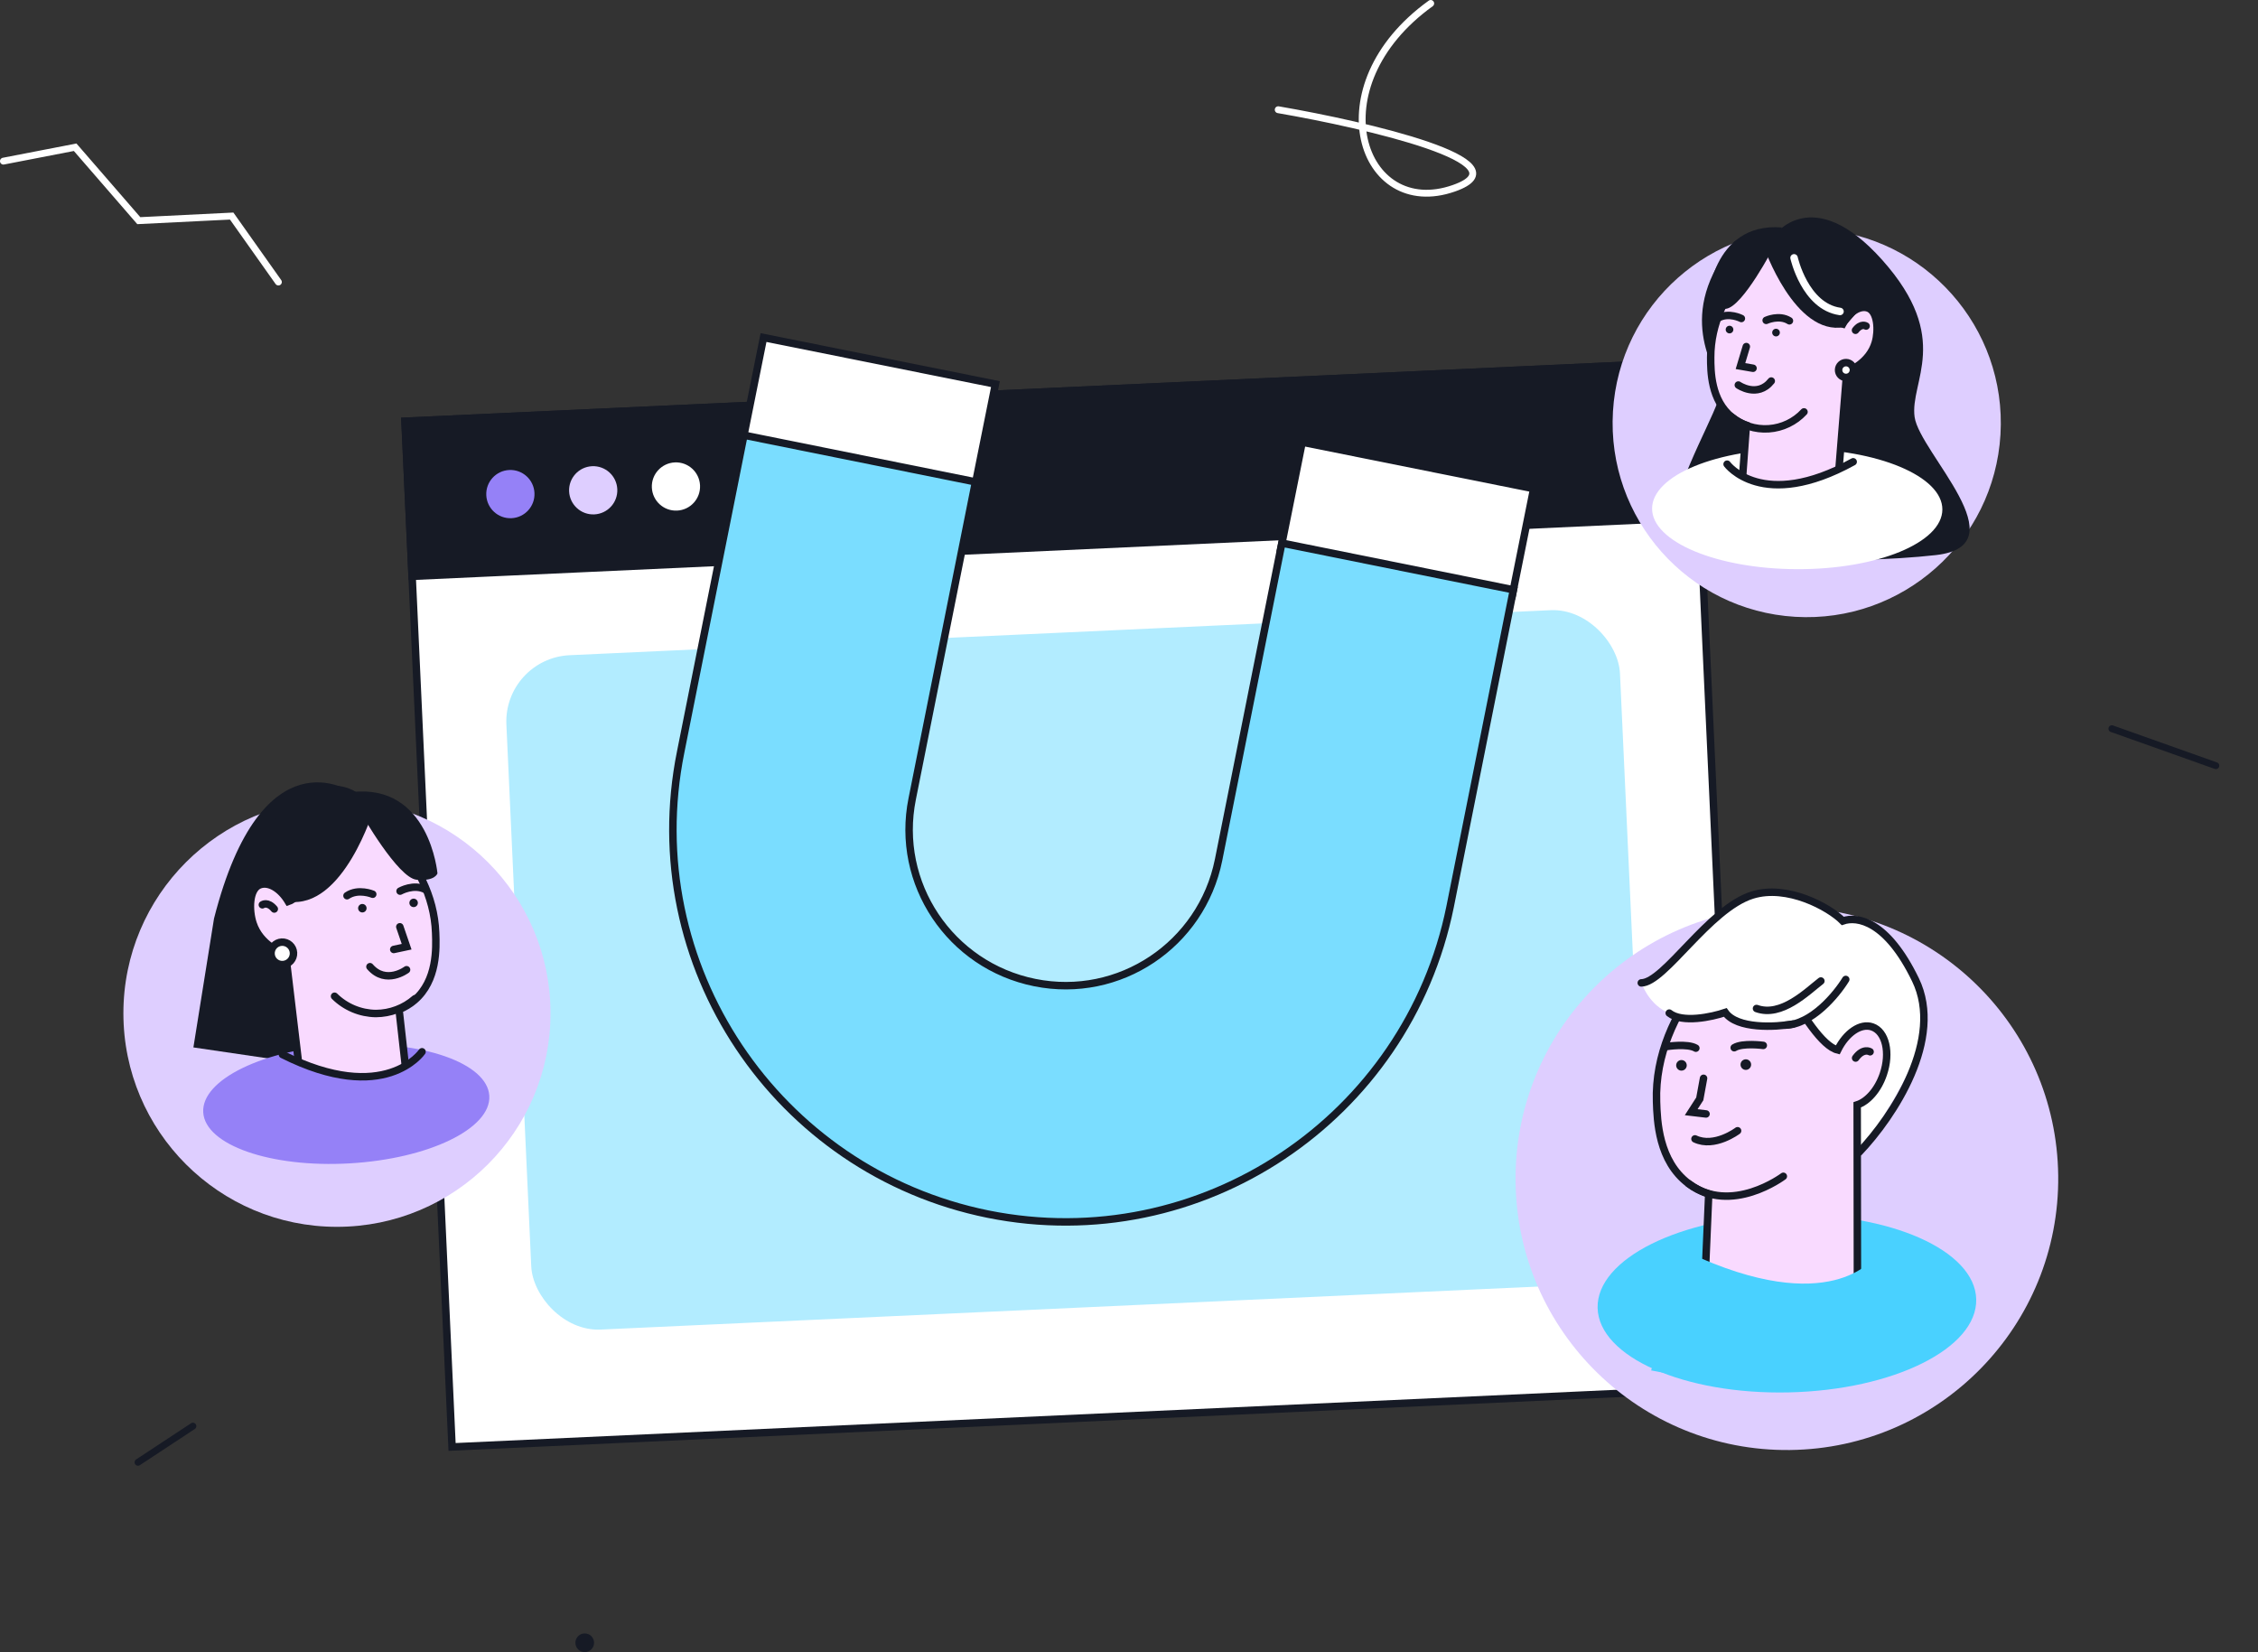
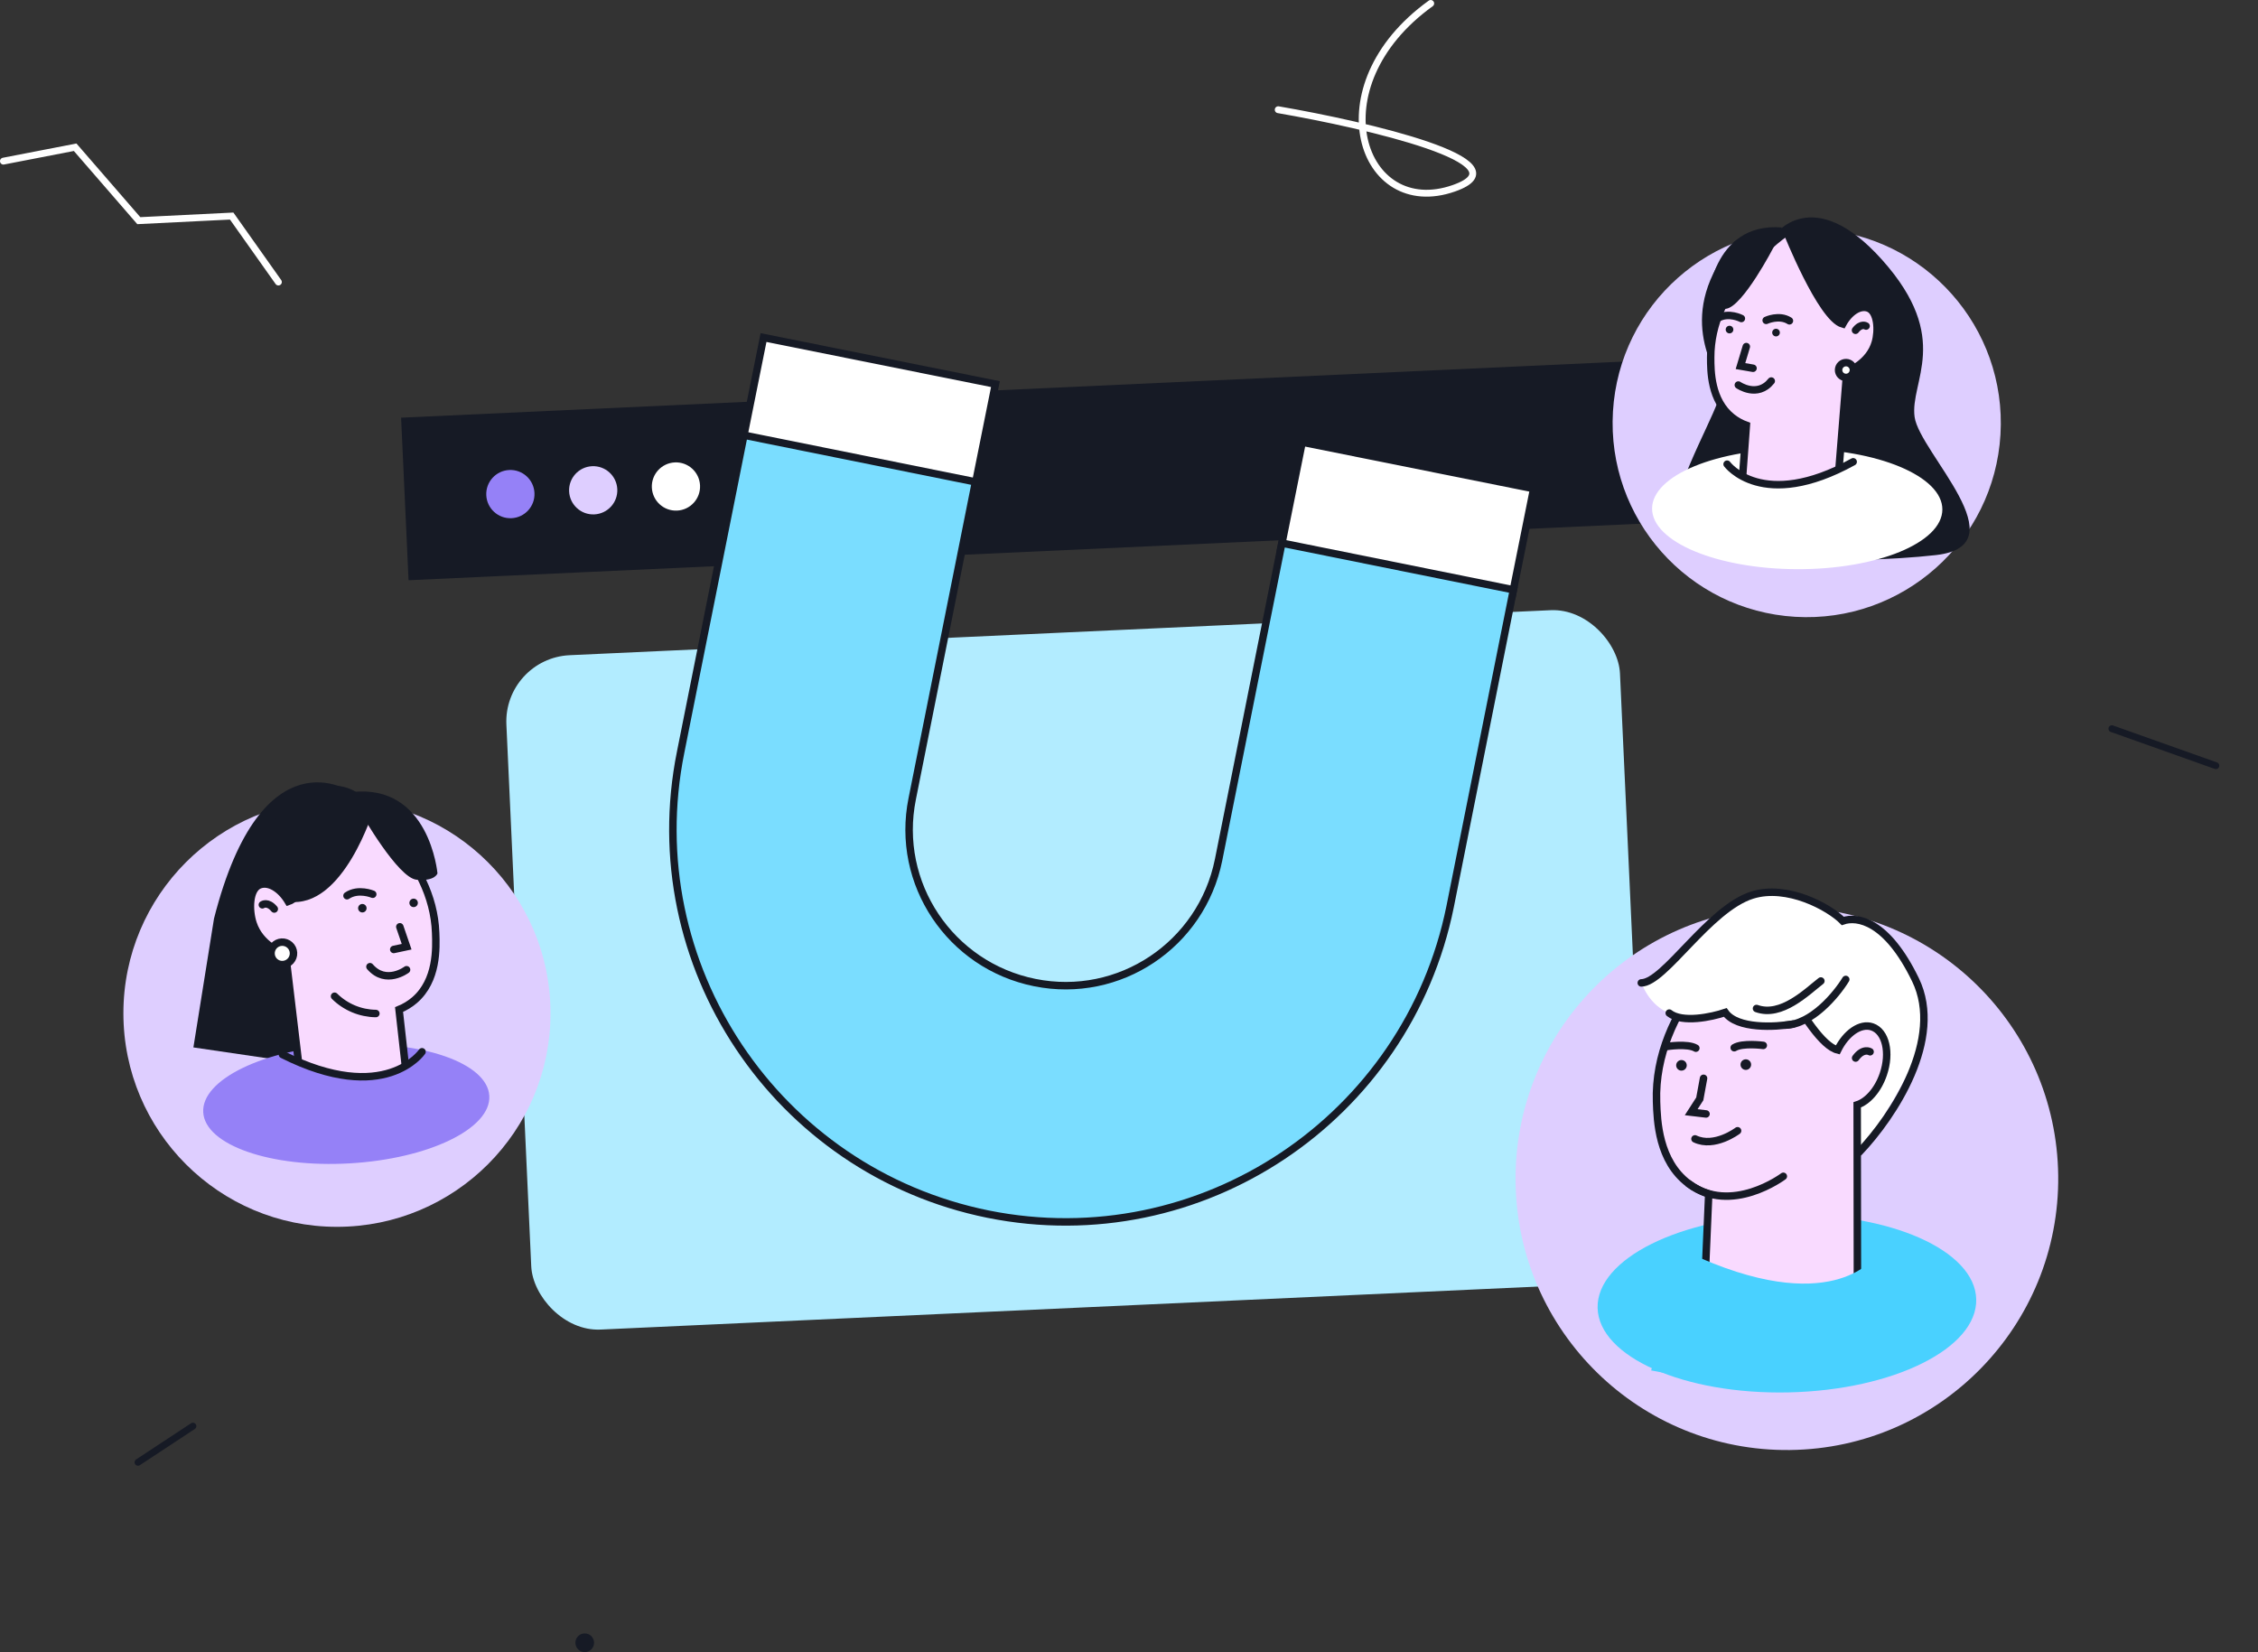
<svg xmlns="http://www.w3.org/2000/svg" width="604" height="442" viewBox="0 0 604 442" fill="none">
  <rect x="0" y="0" width="604" height="442" fill="#333333" stroke="none" />
-   <path d="M452.902 96.864L108.336 112.676L120.926 387.035L465.492 371.224L452.902 96.864Z" fill="white" stroke="#161A25" stroke-width="2" stroke-miterlimit="10" />
  <path d="M452.902 96.864L108.336 112.676L110.24 154.161L454.806 138.35L452.902 96.864Z" fill="#161A25" stroke="#161A25" stroke-width="2" stroke-miterlimit="10" />
  <path d="M136.818 138.609C140.378 138.446 143.131 135.428 142.967 131.868C142.804 128.309 139.786 125.556 136.226 125.719C132.667 125.882 129.914 128.9 130.077 132.46C130.24 136.019 133.258 138.773 136.818 138.609Z" fill="#9581F7" />
  <path d="M158.974 137.593C162.534 137.429 165.287 134.411 165.124 130.852C164.96 127.292 161.942 124.539 158.383 124.702C154.823 124.866 152.07 127.884 152.233 131.443C152.397 135.003 155.415 137.756 158.974 137.593Z" fill="#DECEFF" />
  <path d="M181.107 136.577C184.667 136.414 187.42 133.396 187.256 129.836C187.093 126.277 184.075 123.523 180.515 123.687C176.956 123.85 174.203 126.868 174.366 130.428C174.529 133.987 177.547 136.74 181.107 136.577Z" fill="white" />
  <rect x="134.641" y="176.071" width="298.191" height="180.573" rx="17.759" transform="rotate(-2.627 134.641 176.071)" fill="#B2ECFF" />
  <path d="M348.332 118.276L410.253 130.708L404.536 159.181L342.615 146.749L348.332 118.276Z" fill="white" stroke="#161A25" stroke-width="2" />
  <path d="M204.238 90.289L266.272 102.745L260.555 131.218L198.521 118.762L204.238 90.289Z" fill="white" stroke="#161A25" stroke-width="2" />
  <path d="M260.946 128.897L244.011 213.665C239.439 236.314 254.158 258.255 276.796 262.825C299.445 267.396 321.385 252.677 325.955 230.039L325.956 230.037L342.891 145.27L404.832 157.759L387.896 242.527C376.428 299.169 321.176 336.213 264.307 324.766L264.308 324.766C207.666 313.297 170.622 258.045 182.069 201.176L182.07 201.175L199.004 116.408L260.946 128.897Z" fill="#7ADDFF" stroke="#161A25" stroke-width="2" />
  <circle cx="90.133" cy="271.036" r="57.125" fill="#DECEFF" />
  <path d="M94.001 211.877C94.001 211.877 70.084 195.305 57.244 245.713C55.407 257.196 53.57 268.681 51.734 280.168L97.3 286.869L94.001 211.877Z" fill="#161A25" />
  <path d="M93.537 311.185C72.405 312.4 54.866 306.281 54.362 297.519C53.858 288.757 70.581 280.669 91.713 279.455C112.846 278.24 130.385 284.359 130.888 293.121C131.392 301.883 114.669 309.971 93.537 311.185Z" fill="#9581F7" />
  <path d="M116.534 249.552C116.686 253.594 117.002 262.253 110.894 267.517C109.656 268.576 108.255 269.429 106.744 270.04L109.481 294.514C109.123 295.034 103.624 302.747 94.152 302.374C86.513 302.076 81.968 296.745 81.238 295.869C79.629 282.362 78.02 268.854 76.412 255.347C75.43 254.985 69.591 252.78 67.699 247.009C66.513 243.425 66.65 237.875 69.381 236.731C71.819 235.705 75.052 237.654 77.126 241.155C83.439 239.144 92.599 213.225 92.599 213.225C96.618 215.915 115.817 229.244 116.534 249.552Z" fill="#F9DAFF" stroke="#161A25" stroke-width="2" stroke-miterlimit="10" stroke-linecap="round" />
  <path d="M70.181 242.017C70.181 242.017 71.578 241.007 73.367 243.145L70.181 242.017Z" fill="white" />
  <path d="M70.181 242.017C70.181 242.017 71.578 241.007 73.367 243.145" stroke="#161A25" stroke-width="2" stroke-miterlimit="10" stroke-linecap="round" />
-   <path d="M89.49 266.481C92.439 269.392 96.399 271.048 100.542 271.102C104.393 271.086 108.109 269.68 111.007 267.142" stroke="#161A25" stroke-width="2" stroke-miterlimit="10" stroke-linecap="round" />
+   <path d="M89.49 266.481C92.439 269.392 96.399 271.048 100.542 271.102" stroke="#161A25" stroke-width="2" stroke-miterlimit="10" stroke-linecap="round" />
  <path d="M96.99 244.065C96.365 244.101 95.829 243.623 95.793 242.998C95.757 242.372 96.234 241.836 96.86 241.8C97.485 241.764 98.021 242.242 98.057 242.868C98.093 243.493 97.615 244.029 96.99 244.065Z" fill="#161A25" />
  <path d="M110.709 242.64C110.083 242.676 109.547 242.198 109.511 241.573C109.475 240.948 109.953 240.412 110.579 240.376C111.204 240.34 111.74 240.818 111.776 241.443C111.812 242.068 111.334 242.604 110.709 242.64Z" fill="#161A25" />
  <path d="M69.036 306.838L89.35 309.902L117.401 304.239L112.889 281.334C112.889 281.334 110.832 284.654 105.064 286.384C103.945 286.72 102.8 286.968 101.642 287.124C96.367 287.876 88.904 287.269 78.582 283.299C77.593 282.925 76.57 282.51 75.527 282.064L75.214 281.932C73.157 290.232 71.097 298.534 69.036 306.838Z" fill="#9581F7" />
  <path d="M99.704 239.195C99.704 239.195 95.814 237.546 92.823 239.59" stroke="#161A25" stroke-width="2" stroke-miterlimit="10" stroke-linecap="round" />
-   <path d="M107.016 238.364C107.016 238.364 110.692 236.28 113.86 237.97" stroke="#161A25" stroke-width="2" stroke-miterlimit="10" stroke-linecap="round" />
  <path d="M108.751 259.388C108.751 259.388 103.234 263.551 98.96 258.578" stroke="#161A25" stroke-width="2" stroke-miterlimit="10" stroke-linecap="round" />
  <path d="M106.949 247.906L108.772 253.232L105.325 253.967" stroke="#161A25" stroke-width="2" stroke-miterlimit="10" stroke-linecap="round" />
  <path d="M100.007 216.363C100.007 216.363 91.888 243.347 77.087 241.158L65.871 229.237C65.871 229.237 85.507 197.041 100.007 216.363Z" fill="#161A25" />
  <path d="M96.588 217.527C96.588 217.527 106.434 234.845 111.43 235.313C116.426 235.782 117.019 233.613 117.019 233.613C117.019 233.613 114.886 209.434 93.997 211.877L96.588 217.527Z" fill="#161A25" />
  <path d="M75.676 258.019C74.017 258.114 72.594 256.846 72.499 255.186C72.403 253.527 73.671 252.104 75.331 252.009C76.99 251.913 78.413 253.181 78.509 254.841C78.604 256.501 77.336 257.923 75.676 258.019Z" fill="white" stroke="#161A25" stroke-width="2" stroke-miterlimit="10" stroke-linecap="round" />
  <path d="M112.886 281.335C112.886 281.335 103.016 295.879 75.543 282.064" stroke="#161A25" stroke-width="2" stroke-miterlimit="10" stroke-linecap="round" />
  <circle cx="483.284" cy="113.159" r="51.921" transform="rotate(3.389 483.284 113.159)" fill="#DECEFF" />
  <path d="M474.543 63.051C474.543 63.051 484.733 48.495 503.521 69.582C522.309 90.671 510.779 102.027 512.15 111.576C513.521 121.125 540.483 145.921 517.837 148.476C495.191 151.031 442.926 151.465 447.876 135.436C452.826 119.406 461.497 106.576 460.262 102.872C459.027 99.168 447.608 83.854 464.104 64.455L477.968 61.991" fill="#161A25" />
  <path d="M480.692 152.247C502.133 152.319 519.539 145.169 519.569 136.279C519.598 127.389 502.241 120.124 480.799 120.053C459.358 119.982 441.953 127.131 441.923 136.021C441.893 144.911 459.251 152.176 480.692 152.247Z" fill="white" />
  <path d="M457.598 95.616C457.601 99.269 457.615 107.092 463.308 111.631C464.463 112.542 465.756 113.262 467.139 113.764L465.516 135.936C465.856 136.398 471.09 143.167 479.624 142.503C486.5 141.971 490.423 136.998 491.046 136.188C492.031 123.945 493.016 111.702 494 99.459C494.897 99.094 500.088 96.908 501.619 91.636C502.565 88.361 502.25 83.358 499.746 82.42C497.511 81.578 494.661 83.449 492.911 86.679C487.134 85.077 477.968 61.99 477.968 61.99C474.424 64.579 457.555 77.268 457.598 95.616Z" fill="#F9DAFF" stroke="#161A25" stroke-width="2" stroke-miterlimit="10" stroke-linecap="round" />
  <path d="M499.168 87.216C499.168 87.216 497.874 86.352 496.333 88.343L499.168 87.216Z" fill="white" />
  <path d="M499.168 87.216C499.168 87.216 497.874 86.352 496.333 88.343" stroke="#161A25" stroke-width="2" stroke-miterlimit="10" stroke-linecap="round" />
-   <path d="M482.555 110.176C480.102 112.831 476.727 114.447 473.121 114.692C469.515 114.937 465.952 113.793 463.163 111.493" stroke="#161A25" stroke-width="2" stroke-miterlimit="10" stroke-linecap="round" />
  <path d="M475.055 89.985C475.62 89.996 476.087 89.546 476.098 88.981C476.109 88.415 475.659 87.948 475.094 87.938C474.529 87.927 474.062 88.376 474.051 88.942C474.04 89.507 474.489 89.974 475.055 89.985Z" fill="#161A25" />
  <path d="M462.617 89.178C463.183 89.189 463.65 88.74 463.661 88.174C463.671 87.609 463.222 87.142 462.656 87.131C462.091 87.12 461.624 87.57 461.613 88.135C461.602 88.7 462.052 89.167 462.617 89.178Z" fill="#161A25" />
  <path d="M502.442 145.666L484.22 149.133L458.714 144.992L461.994 124.158C461.994 124.158 463.964 127.083 469.229 128.444C470.25 128.709 471.291 128.893 472.342 128.993C477.127 129.49 483.84 128.684 493.016 124.746C493.896 124.374 494.804 123.964 495.73 123.526L496.008 123.396C498.151 130.825 500.296 138.248 502.442 145.666Z" fill="white" />
  <path d="M472.439 85.692C472.439 85.692 475.892 84.07 478.661 85.812" stroke="#161A25" stroke-width="2" stroke-miterlimit="10" stroke-linecap="round" />
  <path d="M465.804 85.192C465.804 85.192 462.416 83.439 459.587 85.073" stroke="#161A25" stroke-width="2" stroke-miterlimit="10" stroke-linecap="round" />
  <path d="M464.992 102.991C464.992 102.991 470.113 106.556 473.798 101.921" stroke="#161A25" stroke-width="2" stroke-miterlimit="10" stroke-linecap="round" />
-   <path d="M471.773 65.918C471.773 65.918 480.03 89.984 493.31 87.497L502.995 76.348C502.995 76.348 484.189 47.977 471.773 65.918Z" fill="#161A25" />
  <path d="M474.485 66.032C474.485 66.032 466.209 82.026 461.718 82.593C457.228 83.16 456.616 81.28 456.616 81.28C456.616 81.28 457.706 59.351 476.638 60.839L474.485 66.032Z" fill="#161A25" />
  <path d="M461.991 124.157C461.991 124.157 471.399 136.933 495.71 123.525" stroke="#161A25" stroke-width="2" stroke-miterlimit="10" stroke-linecap="round" />
-   <path d="M479.898 68.967C479.898 68.967 482.79 81.967 492.191 83.312" stroke="white" stroke-width="2" stroke-miterlimit="10" stroke-linecap="round" />
  <path d="M493.754 100.965C494.851 100.986 495.757 100.114 495.778 99.016C495.799 97.919 494.927 97.013 493.83 96.992C492.733 96.971 491.827 97.843 491.806 98.941C491.785 100.037 492.657 100.944 493.754 100.965Z" fill="white" stroke="#161A25" stroke-width="2" stroke-miterlimit="10" stroke-linecap="round" />
  <path d="M467.128 92.708L465.564 97.92L468.921 98.503" stroke="#161A25" stroke-width="2" stroke-miterlimit="10" stroke-linecap="round" />
  <circle cx="477.978" cy="315.279" r="72.583" transform="rotate(-0.649 477.978 315.279)" fill="#DECEFF" />
  <path d="M488.214 313.257C488.838 313.915 489.666 314.341 490.563 314.468C493.337 314.748 495.795 311.186 497.203 308.999C509.776 289.398 516.064 279.621 513.781 267.754C513.236 264.95 510.639 251.444 500.491 247.504C488.889 242.966 467.418 252.175 468.201 264.908C468.772 274.163 488.214 313.257 488.214 313.257Z" fill="white" />
  <path d="M478.527 372.444C450.561 373.078 427.649 362.959 427.351 349.843C427.054 336.726 449.483 325.578 477.449 324.944C505.415 324.309 528.327 334.428 528.625 347.545C528.922 360.662 506.493 371.81 478.527 372.444Z" fill="#49D1FF" />
  <path d="M443.116 294.696C443.282 299.754 443.623 310.569 451.684 316.595C453.316 317.811 455.136 318.753 457.071 319.383L455.745 350.111C461.215 355.465 468.535 358.509 476.188 358.614C483.841 358.719 491.241 355.875 496.856 350.673L496.784 295.536C499.576 294.625 502.351 291.535 503.774 287.339C505.74 281.573 504.423 275.914 500.798 274.678C497.672 273.608 493.811 276.314 491.574 280.854C483.465 278.891 469.853 247.39 469.853 247.39C465.069 251.079 442.284 269.332 443.116 294.696Z" fill="#F9DAFF" stroke="#161A25" stroke-width="2" stroke-miterlimit="10" stroke-linecap="round" />
  <path d="M500.237 281.334C500.237 281.334 498.403 280.202 496.364 283.012L500.237 281.334Z" fill="white" />
  <path d="M500.237 281.334C500.237 281.334 498.403 280.202 496.364 283.012" stroke="#161A25" stroke-width="2" stroke-miterlimit="10" stroke-linecap="round" />
  <path d="M467.014 286.184C466.232 286.193 465.591 285.566 465.582 284.783C465.573 284.001 466.2 283.36 466.982 283.351C467.764 283.342 468.406 283.969 468.414 284.751C468.423 285.534 467.796 286.175 467.014 286.184Z" fill="#161A25" />
  <path d="M449.795 286.379C449.013 286.388 448.372 285.761 448.363 284.979C448.354 284.196 448.981 283.555 449.763 283.546C450.546 283.537 451.187 284.164 451.196 284.947C451.205 285.729 450.578 286.37 449.795 286.379Z" fill="#161A25" />
  <path d="M501.258 336.419C501.258 336.419 489.614 352.935 451.428 334.975C448.185 345.504 444.931 356.033 441.667 366.561L468.329 371.708L505.82 366.061L501.258 336.419Z" fill="#49D1FF" />
  <path d="M477.031 314.644C477.031 314.644 463.078 325.153 451.68 316.596" stroke="#161A25" stroke-width="2" stroke-miterlimit="10" stroke-linecap="round" />
  <path d="M471.667 279.632C471.667 279.632 466.101 278.878 463.89 280.25" stroke="#161A25" stroke-width="2" stroke-miterlimit="10" stroke-linecap="round" />
  <path d="M445.838 279.926C445.838 279.926 451.393 279.045 453.626 280.367" stroke="#161A25" stroke-width="2" stroke-miterlimit="10" stroke-linecap="round" />
  <path d="M464.789 302.462C464.789 302.462 458.615 307.132 453.395 304.638" stroke="#161A25" stroke-width="2" stroke-miterlimit="10" stroke-linecap="round" />
  <path d="M455.69 288.43L454.678 293.937L452.383 297.496L456.35 297.965" stroke="#161A25" stroke-width="2" stroke-miterlimit="10" stroke-linecap="round" />
  <path d="M501.541 252.349C481.862 237.627 471.707 237.166 466.035 240.095C461.903 242.228 459.987 246.242 449.5 254.915C445.29 258.403 441.615 261.044 439.089 262.816C439.888 265.149 441.27 267.24 443.104 268.888C447.64 272.869 454.661 273.536 461.301 270.908C464.147 272.255 467.125 273.304 470.187 274.038C476.687 275.521 481.848 272.824 484.04 271.904C495.853 266.882 500.59 254.951 501.541 252.349Z" fill="white" />
  <path d="M497.336 308.171C506.567 298.467 520.032 277.871 512.381 262.079C504.73 246.288 496.816 245.002 492.939 246.343C489.265 242.623 478.04 236.51 468.732 239.418C457.099 243.052 445.258 262.839 439.032 262.91" stroke="#161A25" stroke-width="2" stroke-linecap="round" />
  <path d="M479.623 273.92C474.898 274.752 464.656 275.296 461.492 270.817C457.938 272.025 449.967 273.75 446.511 270.987" stroke="#161A25" stroke-width="2" stroke-linecap="round" />
  <path d="M493.727 261.99C491.277 266.006 484.61 274.072 477.539 274.211" stroke="#161A25" stroke-width="2" stroke-linecap="round" />
  <path d="M487.07 262.404C483.347 265.279 476.508 272.159 469.855 269.76" stroke="#161A25" stroke-width="2" stroke-linecap="round" />
  <path d="M36.914 391.146L51.606 381.468" stroke="#161A25" stroke-width="1.833" stroke-linecap="round" />
  <path d="M0.913 43.102L20.102 39.385L37.125 59.022L61.972 57.793L74.469 75.44" stroke="white" stroke-width="1.833" stroke-linecap="round" />
  <path d="M564.914 194.917L592.728 204.806" stroke="#161A25" stroke-width="1.833" stroke-linecap="round" />
  <circle cx="156.413" cy="439.416" r="2.499" fill="#161A25" />
  <path d="M341.914 29.349C365.813 33.469 408.667 43.441 388.888 50.364C364.165 59.017 351.803 23.168 382.708 0.917" stroke="white" stroke-width="1.833" stroke-linecap="round" />
</svg>